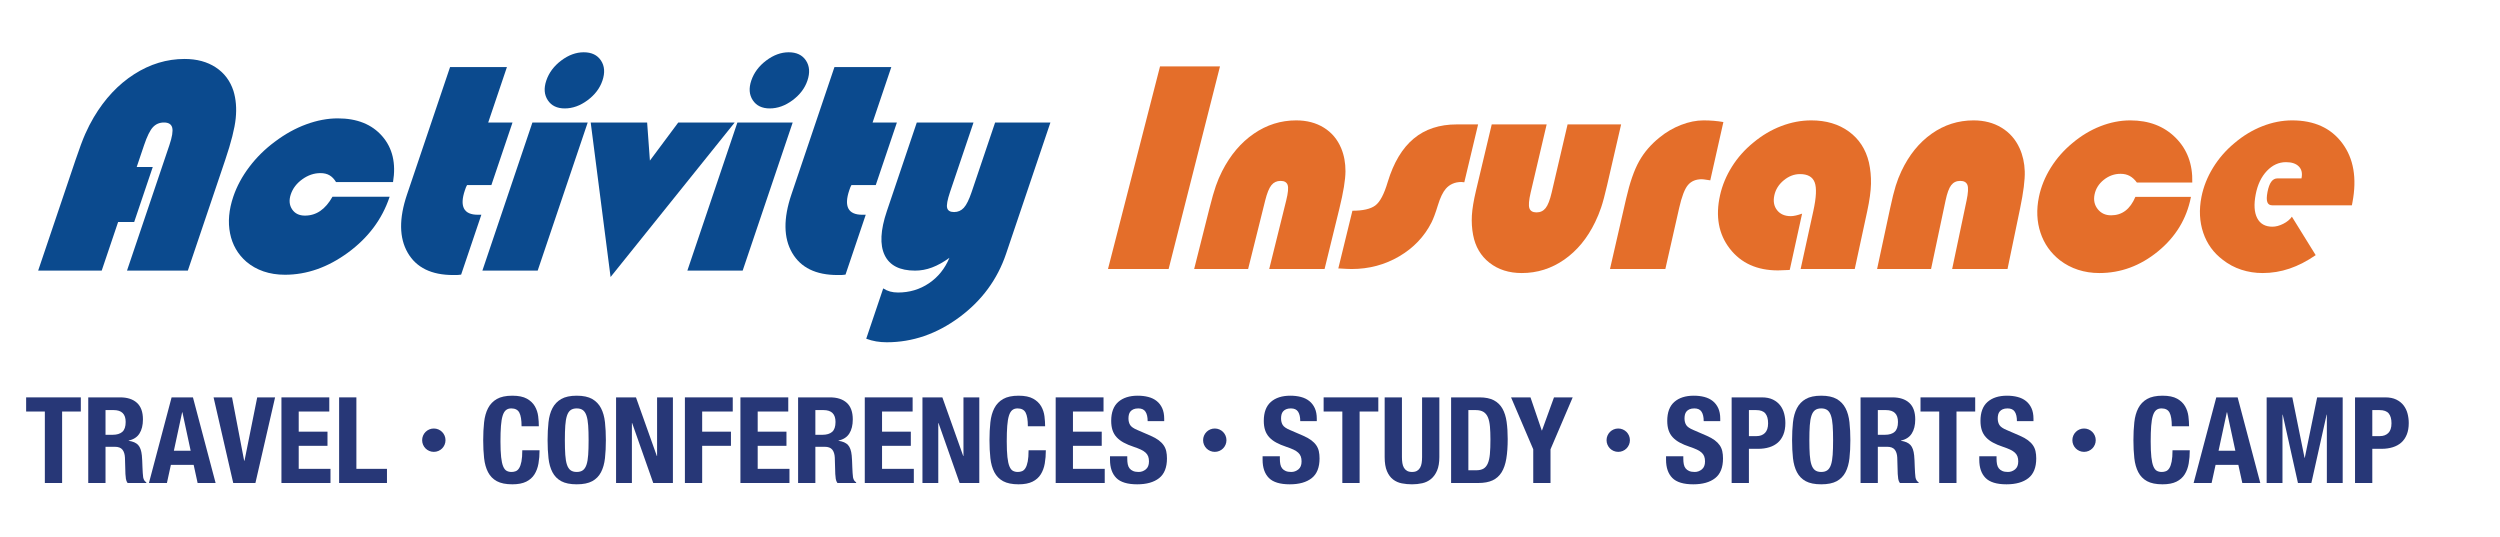
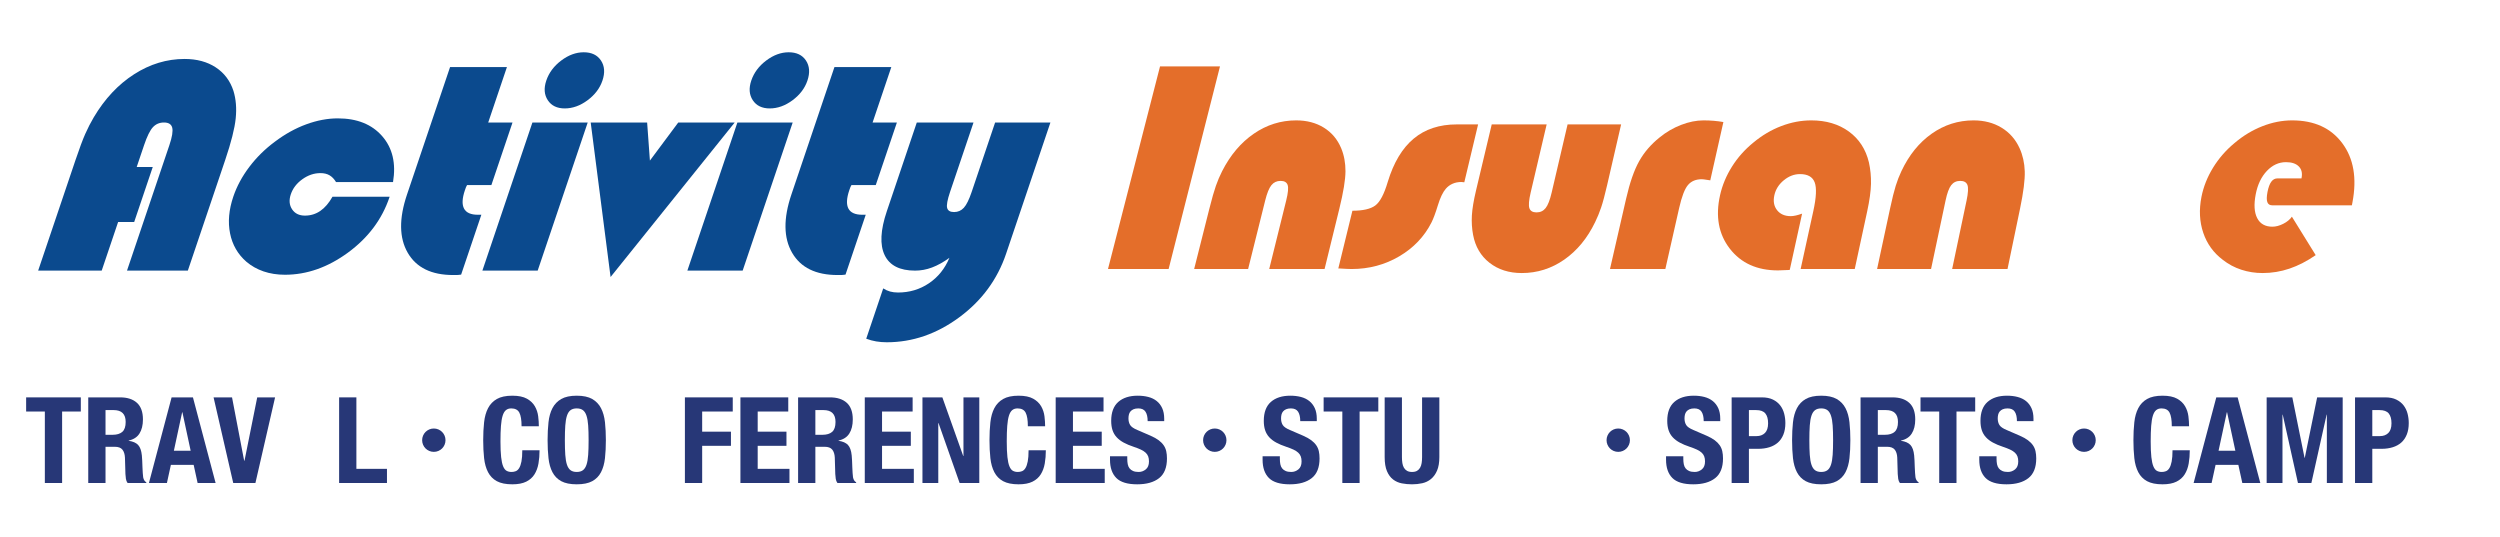
<svg xmlns="http://www.w3.org/2000/svg" width="1626px" height="349px" viewBox="0 0 1626 349" version="1.1">
  <title>logo</title>
  <g id="logo" stroke="none" stroke-width="1" fill="none" fill-rule="evenodd">
    <g transform="translate(17, 34)">
      <path d="M7.815,142.013 L32.111,70.082 C34.651,62.563 36.767,56.892 38.459,53.072 C40.151,49.25 42,45.644 44.01,42.254 C51.152,30.232 59.894,20.912 70.238,14.286 C80.582,7.659 91.517,4.346 103.044,4.346 C110.993,4.346 117.744,6.163 123.296,9.8 C128.847,13.438 132.698,18.554 134.848,25.147 C136.487,30.511 136.973,36.46 136.307,42.993 C135.642,49.526 133.361,58.556 129.467,70.082 L105.171,142.013 L65.599,142.013 L93.178,60.376 C94.967,55.074 95.578,51.3 95.015,49.048 C94.449,46.798 92.654,45.675 89.637,45.675 C86.739,45.675 84.347,46.69 82.459,48.724 C80.57,50.757 78.656,54.642 76.719,60.376 L71.91,74.613 L82.356,74.613 L70.272,110.393 L59.823,110.393 L49.144,142.013 L7.815,142.013 Z" id="Fill-1" fill="#0B4A8E" />
      <path d="M199.259,93.937 L236.427,93.937 L236.302,94.307 C231.45,108.669 222.469,120.657 209.361,130.269 C196.25,139.885 182.576,144.694 168.338,144.694 C163.282,144.694 158.643,143.969 154.417,142.522 C150.191,141.074 146.451,138.961 143.197,136.188 C137.629,131.322 134.108,125.184 132.632,117.79 C131.153,110.393 131.852,102.441 134.725,93.937 C136.994,87.22 140.47,80.761 145.151,74.564 C149.832,68.372 155.378,62.903 161.789,58.157 C168.324,53.225 175.11,49.462 182.149,46.874 C189.188,44.286 196.036,42.992 202.691,42.992 C215.205,42.992 224.829,46.843 231.564,54.547 C238.298,62.255 240.653,72.209 238.628,84.413 L201.551,84.413 C200.368,82.442 198.969,80.977 197.347,80.021 C195.729,79.066 193.75,78.591 191.406,78.591 C187.277,78.591 183.363,79.913 179.663,82.564 C175.963,85.215 173.458,88.482 172.144,92.364 C170.875,96.127 171.148,99.375 172.966,102.119 C174.783,104.861 177.57,106.232 181.33,106.232 C185.027,106.232 188.36,105.217 191.327,103.183 C194.296,101.147 196.941,98.067 199.259,93.937" id="Fill-3" fill="#0B4A8E" />
      <path d="M302.598,86.355 L286.788,86.355 C286.518,86.784 286.29,87.234 286.102,87.697 C285.915,88.158 285.667,88.852 285.354,89.776 C283.585,95.015 283.403,98.974 284.808,101.656 C286.213,104.338 289.228,105.677 293.852,105.677 L296.071,105.677 L282.923,144.601 C282.263,144.723 281.589,144.802 280.901,144.834 C280.215,144.862 279.16,144.879 277.744,144.879 C263.626,144.879 253.774,140.059 248.192,130.409 C242.603,120.765 242.444,108.143 247.711,92.549 L275.725,9.618 L312.708,9.618 L300.53,45.674 L316.34,45.674 L302.598,86.355 Z" id="Fill-5" fill="#0B4A8E" />
      <path d="M332.706,142.013 L296.741,142.013 L329.282,45.675 L365.248,45.675 L332.706,142.013 Z M338.312,18.398 C340.041,13.282 343.28,8.939 348.033,5.361 C352.782,1.789 357.654,0 362.648,0 C367.765,0 371.504,1.789 373.873,5.361 C376.24,8.939 376.561,13.282 374.832,18.398 C373.145,23.392 369.915,27.661 365.145,31.205 C360.37,34.748 355.427,36.52 350.314,36.52 C345.32,36.52 341.648,34.748 339.302,31.205 C336.955,27.661 336.625,23.392 338.312,18.398 L338.312,18.398 Z" id="Fill-7" fill="#0B4A8E" />
      <polygon id="Fill-9" fill="#0B4A8E" points="367.191 45.675 403.896 45.675 405.696 70.452 424.143 45.675 460.85 45.675 380.117 146.174" />
      <path d="M466.028,142.013 L430.062,142.013 L462.604,45.675 L498.569,45.675 L466.028,142.013 Z M471.634,18.398 C473.363,13.282 476.602,8.939 481.354,5.361 C486.104,1.789 490.976,0 495.97,0 C501.086,0 504.826,1.789 507.195,5.361 C509.561,8.939 509.883,13.282 508.154,18.398 C506.467,23.392 503.236,27.661 498.467,31.205 C493.692,34.748 488.749,36.52 483.635,36.52 C478.641,36.52 474.97,34.748 472.623,31.205 C470.277,27.661 469.947,23.392 471.634,18.398 L471.634,18.398 Z" id="Fill-11" fill="#0B4A8E" />
      <path d="M552.601,86.355 L536.791,86.355 C536.521,86.784 536.293,87.234 536.105,87.697 C535.918,88.158 535.67,88.852 535.358,89.776 C533.589,95.015 533.407,98.974 534.811,101.656 C536.216,104.338 539.231,105.677 543.855,105.677 L546.074,105.677 L532.926,144.601 C532.266,144.723 531.592,144.802 530.904,144.834 C530.218,144.862 529.163,144.879 527.747,144.879 C513.629,144.879 503.778,140.059 498.195,130.409 C492.606,120.765 492.447,108.143 497.714,92.549 L525.728,9.618 L562.711,9.618 L550.533,45.674 L566.343,45.674 L552.601,86.355 Z" id="Fill-13" fill="#0B4A8E" />
      <path d="M630.228,45.675 L666.194,45.675 L637.367,131.013 C631.704,147.775 621.546,161.569 606.887,172.387 C592.232,183.2 576.522,188.613 559.756,188.613 C557.353,188.613 555.058,188.425 552.871,188.055 C550.684,187.688 548.525,187.102 546.392,186.3 L557.447,153.571 C558.86,154.496 560.339,155.173 561.892,155.605 C563.439,156.037 565.169,156.253 567.083,156.253 C574.54,156.253 581.24,154.248 587.187,150.244 C593.131,146.234 597.57,140.719 600.497,133.692 C596.581,136.527 592.804,138.626 589.172,139.98 C585.54,141.336 581.877,142.013 578.177,142.013 C568.195,142.013 561.591,138.655 558.377,131.934 C555.158,125.219 555.633,115.695 559.796,103.366 L579.283,45.675 L616.176,45.675 L600.904,90.884 C599.174,96 598.549,99.453 599.024,101.239 C599.496,103.027 601,103.92 603.526,103.92 C606.054,103.92 608.167,102.996 609.874,101.148 C611.574,99.296 613.269,95.878 614.956,90.884 L630.228,45.675 Z" id="Fill-15" fill="#0B4A8E" />
      <polygon id="Fill-17" fill="#273777" points="35.564 233.656 23.398 233.656 23.398 280.141 12.167 280.141 12.167 233.656 0 233.656 0 224.453 35.564 224.453" />
      <path d="M56.311,248.787 C59.013,248.787 61.095,248.15 62.551,246.876 C64.007,245.602 64.735,243.457 64.735,240.44 C64.735,235.295 62.133,232.721 56.934,232.721 L51.63,232.721 L51.63,248.787 L56.311,248.787 Z M61.146,224.451 C65.827,224.451 69.465,225.634 72.067,228 C74.667,230.366 75.966,233.967 75.966,238.802 C75.966,242.547 75.213,245.602 73.705,247.968 C72.195,250.334 69.855,251.856 66.683,252.53 L66.683,252.686 C69.493,253.104 71.544,254.011 72.846,255.416 C74.146,256.818 74.951,259.082 75.264,262.202 C75.366,263.243 75.446,264.372 75.497,265.595 C75.548,266.818 75.602,268.18 75.653,269.69 C75.756,272.654 75.915,274.915 76.123,276.473 C76.433,278.035 77.107,279.101 78.151,279.673 L78.151,280.139 L65.981,280.139 C65.409,279.36 65.045,278.464 64.892,277.449 C64.735,276.436 64.63,275.384 64.579,274.292 L64.266,263.607 C64.161,261.42 63.615,259.705 62.628,258.457 C61.641,257.211 59.977,256.585 57.637,256.585 L51.63,256.585 L51.63,280.139 L40.399,280.139 L40.399,224.451 L61.146,224.451 Z" id="Fill-19" fill="#273777" />
      <path d="M107.007,259.16 L101.626,234.121 L101.469,234.121 L96.088,259.16 L107.007,259.16 Z M108.488,224.452 L123.232,280.141 L111.531,280.141 L108.958,268.363 L94.137,268.363 L91.564,280.141 L79.866,280.141 L94.607,224.452 L108.488,224.452 Z" id="Fill-21" fill="#273777" />
      <polygon id="Fill-23" fill="#273777" points="141.793 265.634 142.029 265.634 150.294 224.453 161.917 224.453 149.125 280.142 134.695 280.142 121.905 224.453 133.915 224.453" />
-       <polygon id="Fill-25" fill="#273777" points="197.17 233.656 177.281 233.656 177.281 246.758 195.998 246.758 195.998 255.962 177.281 255.962 177.281 270.935 197.949 270.935 197.949 280.141 166.05 280.141 166.05 224.453 197.17 224.453" />
      <polygon id="Fill-27" fill="#273777" points="203.564 224.451 214.795 224.451 214.795 270.937 234.684 270.937 234.684 280.14 203.564 280.14" />
      <path d="M258.163,249.331 C258.562,248.407 259.102,247.605 259.784,246.92 C260.467,246.237 261.269,245.699 262.193,245.298 C263.118,244.9 264.107,244.701 265.16,244.701 C266.212,244.701 267.199,244.9 268.123,245.298 C269.047,245.699 269.852,246.237 270.535,246.92 C271.217,247.605 271.758,248.407 272.156,249.331 C272.554,250.256 272.753,251.245 272.753,252.295 C272.753,253.347 272.554,254.337 272.156,255.261 C271.758,256.185 271.217,256.987 270.535,257.673 C269.852,258.355 269.047,258.893 268.123,259.294 C267.199,259.692 266.212,259.891 265.16,259.891 C264.107,259.891 263.118,259.692 262.193,259.294 C261.269,258.893 260.467,258.355 259.784,257.673 C259.102,256.987 258.562,256.185 258.163,255.261 C257.765,254.337 257.566,253.347 257.566,252.295 C257.566,251.245 257.765,250.256 258.163,249.331" id="Fill-29" fill="#273777" />
      <path d="M320.787,234.397 C319.826,232.552 318.068,231.627 315.523,231.627 C314.118,231.627 312.963,232.005 312.053,232.759 C311.14,233.513 310.427,234.736 309.906,236.425 C309.388,238.114 309.022,240.324 308.817,243.055 C308.606,245.785 308.504,249.126 308.504,253.074 C308.504,257.289 308.646,260.693 308.933,263.293 C309.218,265.895 309.659,267.908 310.259,269.339 C310.856,270.769 311.61,271.731 312.52,272.226 C313.43,272.72 314.482,272.965 315.679,272.965 C316.666,272.965 317.591,272.797 318.447,272.459 C319.306,272.12 320.048,271.444 320.671,270.431 C321.294,269.416 321.788,267.988 322.152,266.139 C322.516,264.297 322.698,261.865 322.698,258.85 L333.929,258.85 C333.929,261.865 333.696,264.723 333.23,267.428 C332.761,270.13 331.887,272.496 330.616,274.524 C329.339,276.551 327.545,278.141 325.232,279.282 C322.92,280.428 319.917,280.999 316.225,280.999 C312.013,280.999 308.66,280.32 306.163,278.972 C303.666,277.618 301.758,275.67 300.43,273.121 C299.104,270.576 298.248,267.53 297.856,263.995 C297.466,260.46 297.273,256.561 297.273,252.298 C297.273,248.083 297.466,244.198 297.856,240.634 C298.248,237.074 299.104,234.019 300.43,231.474 C301.758,228.925 303.666,226.935 306.163,225.504 C308.66,224.076 312.013,223.36 316.225,223.36 C320.23,223.36 323.387,224.011 325.702,225.311 C328.014,226.61 329.743,228.263 330.889,230.262 C332.033,232.264 332.746,234.423 333.034,236.735 C333.318,239.05 333.463,241.22 333.463,243.248 L322.229,243.248 C322.229,239.195 321.749,236.24 320.787,234.397" id="Fill-31" fill="#273777" />
      <path d="M350.658,261.851 C350.84,264.477 351.204,266.61 351.75,268.245 C352.296,269.883 353.075,271.08 354.09,271.834 C355.103,272.588 356.442,272.963 358.106,272.963 C359.77,272.963 361.11,272.588 362.122,271.834 C363.137,271.08 363.917,269.883 364.463,268.245 C365.009,266.61 365.373,264.477 365.555,261.851 C365.737,259.226 365.828,256.041 365.828,252.298 C365.828,248.553 365.737,245.382 365.555,242.782 C365.373,240.183 365.009,238.05 364.463,236.386 C363.917,234.722 363.137,233.514 362.122,232.76 C361.11,232.006 359.77,231.628 358.106,231.628 C356.442,231.628 355.103,232.006 354.09,232.76 C353.075,233.514 352.296,234.722 351.75,236.386 C351.204,238.05 350.84,240.183 350.658,242.782 C350.476,245.382 350.385,248.553 350.385,252.298 C350.385,256.041 350.476,259.226 350.658,261.851 M339.74,240.635 C340.129,237.074 340.988,234.02 342.311,231.472 C343.639,228.926 345.55,226.935 348.047,225.505 C350.541,224.077 353.894,223.361 358.106,223.361 C362.318,223.361 365.671,224.077 368.168,225.505 C370.663,226.935 372.574,228.926 373.899,231.472 C375.227,234.02 376.083,237.074 376.476,240.635 C376.863,244.199 377.059,248.084 377.059,252.298 C377.059,256.562 376.863,260.461 376.476,263.996 C376.083,267.531 375.227,270.574 373.899,273.122 C372.574,275.668 370.663,277.619 368.168,278.972 C365.671,280.321 362.318,280.997 358.106,280.997 C353.894,280.997 350.541,280.321 348.047,278.972 C345.55,277.619 343.639,275.668 342.311,273.122 C340.988,270.574 340.129,267.531 339.74,263.996 C339.347,260.461 339.154,256.562 339.154,252.298 C339.154,248.084 339.347,244.199 339.74,240.635" id="Fill-33" fill="#273777" />
-       <polygon id="Fill-35" fill="#273777" points="410.207 262.59 410.364 262.59 410.364 224.452 420.659 224.452 420.659 280.141 407.867 280.141 394.141 241.144 393.985 241.144 393.985 280.141 383.69 280.141 383.69 224.452 396.638 224.452" />
      <polygon id="Fill-37" fill="#273777" points="459.578 224.451 459.578 233.655 439.69 233.655 439.69 246.76 458.406 246.76 458.406 255.96 439.69 255.96 439.69 280.14 428.458 280.14 428.458 224.451" />
      <polygon id="Fill-39" fill="#273777" points="495.689 233.656 475.801 233.656 475.801 246.758 494.517 246.758 494.517 255.962 475.801 255.962 475.801 270.935 496.468 270.935 496.468 280.141 464.57 280.141 464.57 224.453 495.689 224.453" />
      <path d="M517.994,248.787 C520.696,248.787 522.778,248.15 524.234,246.876 C525.69,245.602 526.418,243.457 526.418,240.44 C526.418,235.295 523.816,232.721 518.617,232.721 L513.313,232.721 L513.313,248.787 L517.994,248.787 Z M522.829,224.451 C527.51,224.451 531.148,225.634 533.75,228 C536.349,230.366 537.649,233.967 537.649,238.802 C537.649,242.547 536.895,245.602 535.388,247.968 C533.878,250.334 531.537,251.856 528.366,252.53 L528.366,252.686 C531.176,253.104 533.226,254.011 534.529,255.416 C535.829,256.818 536.634,259.082 536.946,262.202 C537.049,263.243 537.128,264.372 537.18,265.595 C537.231,266.818 537.285,268.18 537.336,269.69 C537.438,272.654 537.598,274.915 537.805,276.473 C538.115,278.035 538.789,279.101 539.833,279.673 L539.833,280.139 L527.664,280.139 C527.092,279.36 526.728,278.464 526.574,277.449 C526.418,276.436 526.313,275.384 526.261,274.292 L525.949,263.607 C525.843,261.42 525.297,259.705 524.31,258.457 C523.324,257.211 521.66,256.585 519.319,256.585 L513.313,256.585 L513.313,280.139 L502.082,280.139 L502.082,224.451 L522.829,224.451 Z" id="Fill-41" fill="#273777" />
      <polygon id="Fill-43" fill="#273777" points="576.568 233.656 556.68 233.656 556.68 246.758 575.397 246.758 575.397 255.962 556.68 255.962 556.68 270.935 577.348 270.935 577.348 280.141 545.449 280.141 545.449 224.453 576.568 224.453" />
      <polygon id="Fill-45" fill="#273777" points="609.48 262.59 609.637 262.59 609.637 224.452 619.932 224.452 619.932 280.141 607.14 280.141 593.414 241.144 593.258 241.144 593.258 280.141 582.963 280.141 582.963 224.452 595.912 224.452" />
      <path d="M650.076,234.397 C649.114,232.552 647.357,231.627 644.811,231.627 C643.406,231.627 642.252,232.005 641.342,232.759 C640.429,233.513 639.715,234.736 639.194,236.425 C638.677,238.114 638.31,240.324 638.105,243.055 C637.895,245.785 637.792,249.126 637.792,253.074 C637.792,257.289 637.934,260.693 638.222,263.293 C638.506,265.895 638.947,267.908 639.547,269.339 C640.144,270.769 640.898,271.731 641.808,272.226 C642.718,272.72 643.77,272.965 644.968,272.965 C645.955,272.965 646.879,272.797 647.735,272.459 C648.594,272.12 649.336,271.444 649.959,270.431 C650.582,269.416 651.077,267.988 651.441,266.139 C651.805,264.297 651.987,261.865 651.987,258.85 L663.218,258.85 C663.218,261.865 662.985,264.723 662.518,267.428 C662.049,270.13 661.176,272.496 659.905,274.524 C658.628,276.551 656.833,278.141 654.521,279.282 C652.209,280.428 649.205,280.999 645.514,280.999 C641.302,280.999 637.949,280.32 635.452,278.972 C632.955,277.618 631.046,275.67 629.718,273.121 C628.393,270.576 627.537,267.53 627.144,263.995 C626.755,260.46 626.561,256.561 626.561,252.298 C626.561,248.083 626.755,244.198 627.144,240.634 C627.537,237.074 628.393,234.019 629.718,231.474 C631.046,228.925 632.955,226.935 635.452,225.504 C637.949,224.076 641.302,223.36 645.514,223.36 C649.518,223.36 652.675,224.011 654.99,225.311 C657.302,226.61 659.031,228.263 660.178,230.262 C661.321,232.264 662.035,234.423 662.322,236.735 C662.606,239.05 662.751,241.22 662.751,243.248 L651.518,243.248 C651.518,239.195 651.037,236.24 650.076,234.397" id="Fill-47" fill="#273777" />
      <polygon id="Fill-49" fill="#273777" points="700.733 233.656 680.845 233.656 680.845 246.758 699.562 246.758 699.562 255.962 680.845 255.962 680.845 270.935 701.513 270.935 701.513 280.141 669.614 280.141 669.614 224.453 700.733 224.453" />
      <path d="M716.174,264.384 C716.174,265.687 716.279,266.87 716.487,267.934 C716.695,269 717.084,269.896 717.656,270.624 C718.227,271.352 718.995,271.924 719.957,272.342 C720.918,272.757 722.127,272.965 723.583,272.965 C725.301,272.965 726.845,272.405 728.224,271.29 C729.601,270.169 730.292,268.443 730.292,266.102 C730.292,264.854 730.121,263.776 729.786,262.866 C729.447,261.956 728.887,261.137 728.108,260.408 C727.328,259.68 726.302,259.018 725.027,258.418 C723.753,257.82 722.181,257.212 720.309,256.586 C717.812,255.756 715.654,254.846 713.833,253.856 C712.013,252.869 710.492,251.711 709.272,250.386 C708.052,249.058 707.153,247.525 706.581,245.784 C706.01,244.044 705.722,242.028 705.722,239.738 C705.722,234.226 707.255,230.12 710.324,227.415 C713.393,224.713 717.605,223.359 722.96,223.359 C725.457,223.359 727.758,223.632 729.862,224.178 C731.97,224.727 733.787,225.609 735.323,226.832 C736.856,228.055 738.053,229.611 738.909,231.51 C739.768,233.407 740.197,235.683 740.197,238.336 L740.197,239.897 L729.433,239.897 C729.433,237.244 728.966,235.202 728.028,233.771 C727.092,232.341 725.534,231.627 723.35,231.627 C722.101,231.627 721.06,231.812 720.23,232.173 C719.399,232.54 718.734,233.021 718.242,233.618 C717.747,234.215 717.408,234.903 717.229,235.683 C717.044,236.465 716.953,237.269 716.953,238.103 C716.953,239.815 717.317,241.26 718.045,242.429 C718.773,243.597 720.332,244.678 722.727,245.668 L731.384,249.411 C733.514,250.346 735.255,251.322 736.608,252.337 C737.962,253.35 739.04,254.442 739.845,255.611 C740.65,256.779 741.21,258.068 741.523,259.47 C741.833,260.878 741.992,262.433 741.992,264.151 C741.992,270.027 740.288,274.304 736.881,276.983 C733.474,279.66 728.733,280.999 722.647,280.999 C716.302,280.999 711.769,279.62 709.038,276.867 C706.308,274.108 704.943,270.155 704.943,265.01 L704.943,262.749 L716.174,262.749 L716.174,264.384 Z" id="Fill-51" fill="#273777" />
      <path d="M766.094,249.331 C766.492,248.407 767.033,247.605 767.713,246.92 C768.398,246.237 769.2,245.699 770.124,245.298 C771.049,244.9 772.038,244.701 773.091,244.701 C774.14,244.701 775.13,244.9 776.054,245.298 C776.978,245.699 777.78,246.237 778.466,246.92 C779.148,247.605 779.686,248.407 780.087,249.331 C780.485,250.256 780.684,251.245 780.684,252.295 C780.684,253.347 780.485,254.337 780.087,255.261 C779.686,256.185 779.148,256.987 778.466,257.673 C777.78,258.355 776.978,258.893 776.054,259.294 C775.13,259.692 774.14,259.891 773.091,259.891 C772.038,259.891 771.049,259.692 770.124,259.294 C769.2,258.893 768.398,258.355 767.713,257.673 C767.033,256.987 766.492,256.185 766.094,255.261 C765.696,254.337 765.497,253.347 765.497,252.295 C765.497,251.245 765.696,250.256 766.094,249.331" id="Fill-53" fill="#273777" />
      <path d="M815.42,264.384 C815.42,265.687 815.523,266.87 815.73,267.934 C815.941,269 816.328,269.896 816.902,270.624 C817.474,271.352 818.239,271.924 819.203,272.342 C820.164,272.757 821.373,272.965 822.829,272.965 C824.547,272.965 826.094,272.405 827.471,271.29 C828.85,270.169 829.538,268.443 829.538,266.102 C829.538,264.854 829.37,263.776 829.032,262.866 C828.693,261.956 828.133,261.137 827.354,260.408 C826.572,259.68 825.551,259.018 824.271,258.418 C822.997,257.82 821.424,257.212 819.553,256.586 C817.059,255.756 814.9,254.846 813.08,253.856 C811.26,252.869 809.738,251.711 808.518,250.386 C807.298,249.058 806.399,247.525 805.828,245.784 C805.256,244.044 804.969,242.028 804.969,239.738 C804.969,234.226 806.502,230.12 809.57,227.415 C812.636,224.713 816.851,223.359 822.206,223.359 C824.703,223.359 827.004,223.632 829.109,224.178 C831.216,224.727 833.031,225.609 834.569,226.832 C836.102,228.055 837.297,229.611 838.158,231.51 C839.014,233.407 839.441,235.683 839.441,238.336 L839.441,239.897 L828.682,239.897 C828.682,237.244 828.21,235.202 827.277,233.771 C826.339,232.341 824.78,231.627 822.593,231.627 C821.347,231.627 820.306,231.812 819.476,232.173 C818.646,232.54 817.98,233.021 817.488,233.618 C816.993,234.215 816.655,234.903 816.473,235.683 C816.291,236.465 816.2,237.269 816.2,238.103 C816.2,239.815 816.561,241.26 817.292,242.429 C818.02,243.597 819.578,244.678 821.973,245.668 L830.633,249.411 C832.76,250.346 834.504,251.322 835.855,252.337 C837.208,253.35 838.286,254.442 839.091,255.611 C839.896,256.779 840.459,258.068 840.769,259.47 C841.079,260.878 841.236,262.433 841.236,264.151 C841.236,270.027 839.532,274.304 836.131,276.983 C832.721,279.66 827.977,280.999 821.893,280.999 C815.548,280.999 811.012,279.62 808.282,276.867 C805.554,274.108 804.189,270.155 804.189,265.01 L804.189,262.749 L815.42,262.749 L815.42,264.384 Z" id="Fill-55" fill="#273777" />
      <polygon id="Fill-57" fill="#273777" points="879.455 233.656 867.289 233.656 867.289 280.141 856.055 280.141 856.055 233.656 843.888 233.656 843.888 224.453 879.455 224.453" />
      <path d="M894.817,263.293 C894.817,264.698 894.908,265.984 895.093,267.152 C895.272,268.327 895.608,269.34 896.105,270.198 C896.597,271.054 897.274,271.731 898.133,272.226 C898.992,272.718 900.07,272.963 901.37,272.963 C902.72,272.963 903.813,272.718 904.646,272.226 C905.476,271.731 906.139,271.054 906.634,270.198 C907.126,269.34 907.464,268.327 907.649,267.152 C907.828,265.984 907.919,264.698 907.919,263.293 L907.919,224.452 L919.153,224.452 L919.153,263.293 C919.153,266.831 918.658,269.755 917.669,272.067 C916.679,274.382 915.356,276.216 913.693,277.567 C912.029,278.918 910.132,279.828 907.999,280.298 C905.866,280.767 903.656,281 901.37,281 C899.08,281 896.873,280.79 894.74,280.374 C892.607,279.959 890.71,279.114 889.046,277.84 C887.383,276.566 886.054,274.757 885.068,272.42 C884.081,270.079 883.586,267.036 883.586,263.293 L883.586,224.452 L894.817,224.452 L894.817,263.293 Z" id="Fill-59" fill="#273777" />
-       <path d="M943.018,271.872 C944.992,271.872 946.579,271.537 947.776,270.86 C948.97,270.183 949.92,269.065 950.623,267.507 C951.325,265.945 951.792,263.892 952.025,261.344 C952.261,258.796 952.378,255.625 952.378,251.828 C952.378,248.657 952.272,245.875 952.065,243.483 C951.854,241.092 951.428,239.104 950.779,237.517 C950.128,235.93 949.164,234.735 947.893,233.927 C946.618,233.123 944.915,232.719 942.785,232.719 L938.027,232.719 L938.027,271.872 L943.018,271.872 Z M945.202,224.451 C949.101,224.451 952.247,225.091 954.639,226.362 C957.03,227.637 958.89,229.457 960.216,231.823 C961.541,234.189 962.437,237.036 962.906,240.364 C963.373,243.691 963.609,247.408 963.609,251.518 C963.609,256.407 963.31,260.656 962.713,264.267 C962.113,267.885 961.086,270.86 959.63,273.201 C958.174,275.538 956.226,277.282 953.78,278.425 C951.337,279.568 948.242,280.14 944.5,280.14 L926.796,280.14 L926.796,224.451 L945.202,224.451 Z" id="Fill-61" fill="#273777" />
-       <polygon id="Fill-63" fill="#273777" points="985.759 245.979 985.915 245.979 993.717 224.453 1005.883 224.453 991.453 258.225 991.453 280.141 980.222 280.141 980.222 258.225 965.791 224.453 978.43 224.453" />
      <path d="M1028.503,249.331 C1028.901,248.407 1029.441,247.605 1030.124,246.92 C1030.806,246.237 1031.611,245.699 1032.533,245.298 C1033.457,244.9 1034.447,244.701 1035.499,244.701 C1036.551,244.701 1037.541,244.9 1038.465,245.298 C1039.387,245.699 1040.192,246.237 1040.874,246.92 C1041.557,247.605 1042.097,248.407 1042.495,249.331 C1042.893,250.256 1043.092,251.245 1043.092,252.295 C1043.092,253.347 1042.893,254.337 1042.495,255.261 C1042.097,256.185 1041.557,256.987 1040.874,257.673 C1040.192,258.355 1039.387,258.893 1038.465,259.294 C1037.541,259.692 1036.551,259.891 1035.499,259.891 C1034.447,259.891 1033.457,259.692 1032.533,259.294 C1031.611,258.893 1030.806,258.355 1030.124,257.673 C1029.441,256.987 1028.901,256.185 1028.503,255.261 C1028.102,254.337 1027.905,253.347 1027.905,252.295 C1027.905,251.245 1028.102,250.256 1028.503,249.331" id="Fill-65" fill="#273777" />
      <path d="M1077.828,264.384 C1077.828,265.687 1077.931,266.87 1078.138,267.934 C1078.349,269 1078.736,269.896 1079.31,270.624 C1079.882,271.352 1080.647,271.924 1081.611,272.342 C1082.572,272.757 1083.781,272.965 1085.234,272.965 C1086.952,272.965 1088.499,272.405 1089.876,271.29 C1091.255,270.169 1091.946,268.443 1091.946,266.102 C1091.946,264.854 1091.776,263.776 1091.437,262.866 C1091.099,261.956 1090.541,261.137 1089.759,260.408 C1088.98,259.68 1087.956,259.018 1086.679,258.418 C1085.405,257.82 1083.832,257.212 1081.961,256.586 C1079.464,255.756 1077.305,254.846 1075.488,253.856 C1073.668,252.869 1072.146,251.711 1070.923,250.386 C1069.703,249.058 1068.804,247.525 1068.236,245.784 C1067.661,244.044 1067.377,242.028 1067.377,239.738 C1067.377,234.226 1068.91,230.12 1071.975,227.415 C1075.044,224.713 1079.256,223.359 1084.614,223.359 C1087.109,223.359 1089.409,223.632 1091.514,224.178 C1093.621,224.727 1095.439,225.609 1096.974,226.832 C1098.507,228.055 1099.705,229.611 1100.564,231.51 C1101.422,233.407 1101.849,235.683 1101.849,238.336 L1101.849,239.897 L1091.087,239.897 C1091.087,237.244 1090.618,235.202 1089.682,233.771 C1088.747,232.341 1087.188,231.627 1085.001,231.627 C1083.755,231.627 1082.715,231.812 1081.884,232.173 C1081.051,232.54 1080.388,233.021 1079.896,233.618 C1079.401,234.215 1079.063,234.903 1078.881,235.683 C1078.699,236.465 1078.605,237.269 1078.605,238.103 C1078.605,239.815 1078.969,241.26 1079.7,242.429 C1080.428,243.597 1081.986,244.678 1084.381,245.668 L1093.038,249.411 C1095.168,250.346 1096.909,251.322 1098.263,252.337 C1099.614,253.35 1100.692,254.442 1101.499,255.611 C1102.304,256.779 1102.864,258.068 1103.174,259.47 C1103.487,260.878 1103.644,262.433 1103.644,264.151 C1103.644,270.027 1101.94,274.304 1098.536,276.983 C1095.129,279.66 1090.385,280.999 1084.299,280.999 C1077.956,280.999 1073.42,279.62 1070.69,276.867 C1067.96,274.108 1066.597,270.155 1066.597,265.01 L1066.597,262.749 L1077.828,262.749 L1077.828,264.384 Z" id="Fill-67" fill="#273777" />
      <path d="M1125.483,249.645 C1127.718,249.645 1129.527,248.971 1130.903,247.617 C1132.283,246.266 1132.971,244.159 1132.971,241.298 C1132.971,238.491 1132.374,236.361 1131.176,234.902 C1129.979,233.448 1127.98,232.72 1125.173,232.72 L1120.491,232.72 L1120.491,249.645 L1125.483,249.645 Z M1128.915,224.453 C1131.774,224.453 1134.18,224.936 1136.128,225.895 C1138.082,226.856 1139.651,228.119 1140.846,229.677 C1142.043,231.236 1142.902,233.019 1143.423,235.018 C1143.94,237.023 1144.202,239.062 1144.202,241.144 C1144.202,244.005 1143.775,246.499 1142.916,248.632 C1142.058,250.766 1140.86,252.506 1139.327,253.854 C1137.792,255.208 1135.934,256.223 1133.75,256.897 C1131.569,257.574 1129.149,257.913 1126.495,257.913 L1120.491,257.913 L1120.491,280.141 L1109.26,280.141 L1109.26,224.453 L1128.915,224.453 Z" id="Fill-69" fill="#273777" />
      <path d="M1160.074,261.851 C1160.254,264.477 1160.62,266.61 1161.167,268.245 C1161.713,269.883 1162.495,271.08 1163.507,271.834 C1164.52,272.588 1165.859,272.963 1167.523,272.963 C1169.187,272.963 1170.526,272.588 1171.539,271.834 C1172.554,271.08 1173.333,269.883 1173.879,268.245 C1174.425,266.61 1174.789,264.477 1174.971,261.851 C1175.153,259.226 1175.244,256.041 1175.244,252.298 C1175.244,248.553 1175.153,245.382 1174.971,242.782 C1174.789,240.183 1174.425,238.05 1173.879,236.386 C1173.333,234.722 1172.554,233.514 1171.539,232.76 C1170.526,232.006 1169.187,231.628 1167.523,231.628 C1165.859,231.628 1164.52,232.006 1163.507,232.76 C1162.495,233.514 1161.713,234.722 1161.167,236.386 C1160.62,238.05 1160.254,240.183 1160.074,242.782 C1159.892,245.382 1159.801,248.553 1159.801,252.298 C1159.801,256.041 1159.892,259.226 1160.074,261.851 M1149.153,240.635 C1149.546,237.074 1150.405,234.02 1151.727,231.472 C1153.055,228.926 1154.967,226.935 1157.461,225.505 C1159.958,224.077 1163.311,223.361 1167.523,223.361 C1171.735,223.361 1175.088,224.077 1177.582,225.505 C1180.079,226.935 1181.99,228.926 1183.319,231.472 C1184.644,234.02 1185.5,237.074 1185.89,240.635 C1186.282,244.199 1186.475,248.084 1186.475,252.298 C1186.475,256.562 1186.282,260.461 1185.89,263.996 C1185.5,267.531 1184.644,270.574 1183.319,273.122 C1181.99,275.668 1180.079,277.619 1177.582,278.972 C1175.088,280.321 1171.735,280.997 1167.523,280.997 C1163.311,280.997 1159.958,280.321 1157.461,278.972 C1154.967,277.619 1153.055,275.668 1151.727,273.122 C1150.405,270.574 1149.546,267.531 1149.153,263.996 C1148.764,260.461 1148.57,256.562 1148.57,252.298 C1148.57,248.084 1148.764,244.199 1149.153,240.635" id="Fill-71" fill="#273777" />
      <path d="M1209.017,248.787 C1211.719,248.787 1213.801,248.15 1215.254,246.876 C1216.71,245.602 1217.441,243.457 1217.441,240.44 C1217.441,235.295 1214.839,232.721 1209.643,232.721 L1204.336,232.721 L1204.336,248.787 L1209.017,248.787 Z M1213.852,224.451 C1218.533,224.451 1222.171,225.634 1224.773,228 C1227.37,230.366 1228.672,233.967 1228.672,238.802 C1228.672,242.547 1227.919,245.602 1226.408,247.968 C1224.901,250.334 1222.563,251.856 1219.389,252.53 L1219.389,252.686 C1222.199,253.104 1224.25,254.011 1225.549,255.416 C1226.852,256.818 1227.66,259.082 1227.97,262.202 C1228.072,263.243 1228.152,264.372 1228.203,265.595 C1228.257,266.818 1228.305,268.18 1228.359,269.69 C1228.465,272.654 1228.621,274.915 1228.829,276.473 C1229.139,278.035 1229.813,279.101 1230.856,279.673 L1230.856,280.139 L1218.687,280.139 C1218.115,279.36 1217.751,278.464 1217.598,277.449 C1217.441,276.436 1217.336,275.384 1217.285,274.292 L1216.972,263.607 C1216.869,261.42 1216.321,259.705 1215.337,258.457 C1214.347,257.211 1212.683,256.585 1210.342,256.585 L1204.336,256.585 L1204.336,280.139 L1193.105,280.139 L1193.105,224.451 L1213.852,224.451 Z" id="Fill-73" fill="#273777" />
      <polygon id="Fill-75" fill="#273777" points="1267.67 233.656 1255.503 233.656 1255.503 280.141 1244.269 280.141 1244.269 233.656 1232.102 233.656 1232.102 224.453 1267.67 224.453" />
      <path d="M1281.551,264.384 C1281.551,265.687 1281.653,266.87 1281.861,267.934 C1282.071,269 1282.458,269.896 1283.032,270.624 C1283.604,271.352 1284.369,271.924 1285.333,272.342 C1286.295,272.757 1287.503,272.965 1288.957,272.965 C1290.674,272.965 1292.222,272.405 1293.598,271.29 C1294.977,270.169 1295.668,268.443 1295.668,266.102 C1295.668,264.854 1295.498,263.776 1295.159,262.866 C1294.821,261.956 1294.264,261.137 1293.481,260.408 C1292.702,259.68 1291.678,259.018 1290.401,258.418 C1289.127,257.82 1287.554,257.212 1285.683,256.586 C1283.186,255.756 1281.027,254.846 1279.21,253.856 C1277.39,252.869 1275.868,251.711 1274.645,250.386 C1273.425,249.058 1272.527,247.525 1271.958,245.784 C1271.383,244.044 1271.099,242.028 1271.099,239.738 C1271.099,234.226 1272.632,230.12 1275.698,227.415 C1278.766,224.713 1282.978,223.359 1288.337,223.359 C1290.831,223.359 1293.132,223.632 1295.236,224.178 C1297.344,224.727 1299.161,225.609 1300.697,226.832 C1302.23,228.055 1303.427,229.611 1304.286,231.51 C1305.145,233.407 1305.571,235.683 1305.571,238.336 L1305.571,239.897 L1294.81,239.897 C1294.81,237.244 1294.34,235.202 1293.405,233.771 C1292.469,232.341 1290.91,231.627 1288.723,231.627 C1287.478,231.627 1286.437,231.812 1285.606,232.173 C1284.773,232.54 1284.11,233.021 1283.618,233.618 C1283.123,234.215 1282.785,234.903 1282.603,235.683 C1282.421,236.465 1282.327,237.269 1282.327,238.103 C1282.327,239.815 1282.691,241.26 1283.422,242.429 C1284.15,243.597 1285.709,244.678 1288.103,245.668 L1296.761,249.411 C1298.891,250.346 1300.631,251.322 1301.985,252.337 C1303.336,253.35 1304.414,254.442 1305.222,255.611 C1306.026,256.779 1306.587,258.068 1306.897,259.47 C1307.209,260.878 1307.366,262.433 1307.366,264.151 C1307.366,270.027 1305.662,274.304 1302.258,276.983 C1298.851,279.66 1294.107,280.999 1288.021,280.999 C1281.679,280.999 1277.143,279.62 1274.412,276.867 C1271.682,274.108 1270.32,270.155 1270.32,265.01 L1270.32,262.749 L1281.551,262.749 L1281.551,264.384 Z" id="Fill-77" fill="#273777" />
      <path d="M1331.471,249.331 C1331.869,248.407 1332.41,247.605 1333.092,246.92 C1333.775,246.237 1334.58,245.699 1335.501,245.298 C1336.426,244.9 1337.415,244.701 1338.468,244.701 C1339.52,244.701 1340.51,244.9 1341.434,245.298 C1342.355,245.699 1343.16,246.237 1343.843,246.92 C1344.525,247.605 1345.066,248.407 1345.464,249.331 C1345.862,250.256 1346.061,251.245 1346.061,252.295 C1346.061,253.347 1345.862,254.337 1345.464,255.261 C1345.066,256.185 1344.525,256.987 1343.843,257.673 C1343.16,258.355 1342.355,258.893 1341.434,259.294 C1340.51,259.692 1339.52,259.891 1338.468,259.891 C1337.415,259.891 1336.426,259.692 1335.501,259.294 C1334.58,258.893 1333.775,258.355 1333.092,257.673 C1332.41,256.987 1331.869,256.185 1331.471,255.261 C1331.07,254.337 1330.874,253.347 1330.874,252.295 C1330.874,251.245 1331.07,250.256 1331.471,249.331" id="Fill-79" fill="#273777" />
      <path d="M1394.095,234.397 C1393.131,232.552 1391.376,231.627 1388.828,231.627 C1387.426,231.627 1386.268,232.005 1385.358,232.759 C1384.448,233.513 1383.732,234.736 1383.214,236.425 C1382.694,238.114 1382.329,240.324 1382.122,243.055 C1381.914,245.785 1381.812,249.126 1381.812,253.074 C1381.812,257.289 1381.951,260.693 1382.238,263.293 C1382.526,265.895 1382.967,267.908 1383.567,269.339 C1384.164,270.769 1384.915,271.731 1385.828,272.226 C1386.735,272.72 1387.787,272.965 1388.984,272.965 C1389.974,272.965 1390.896,272.797 1391.755,272.459 C1392.613,272.12 1393.353,271.444 1393.979,270.431 C1394.601,269.416 1395.096,267.988 1395.457,266.139 C1395.821,264.297 1396.006,261.865 1396.006,258.85 L1407.237,258.85 C1407.237,261.865 1407.001,264.723 1406.535,267.428 C1406.066,270.13 1405.195,272.496 1403.921,274.524 C1402.647,276.551 1400.853,278.141 1398.538,279.282 C1396.225,280.428 1393.222,280.999 1389.533,280.999 C1385.319,280.999 1381.965,280.32 1379.468,278.972 C1376.974,277.618 1375.066,275.67 1373.738,273.121 C1372.412,270.576 1371.553,267.53 1371.164,263.995 C1370.774,260.46 1370.578,256.561 1370.578,252.298 C1370.578,248.083 1370.774,244.198 1371.164,240.634 C1371.553,237.074 1372.412,234.019 1373.738,231.474 C1375.066,228.925 1376.974,226.935 1379.468,225.504 C1381.965,224.076 1385.319,223.36 1389.533,223.36 C1393.535,223.36 1396.695,224.011 1399.01,225.311 C1401.322,226.61 1403.048,228.263 1404.194,230.262 C1405.338,232.264 1406.054,234.423 1406.342,236.735 C1406.623,239.05 1406.768,241.22 1406.768,243.248 L1395.537,243.248 C1395.537,239.195 1395.056,236.24 1394.095,234.397" id="Fill-81" fill="#273777" />
      <path d="M1436.875,259.16 L1431.491,234.121 L1431.338,234.121 L1425.954,259.16 L1436.875,259.16 Z M1438.357,224.452 L1453.097,280.141 L1441.397,280.141 L1438.826,268.363 L1424.006,268.363 L1421.429,280.141 L1409.732,280.141 L1424.475,224.452 L1438.357,224.452 Z" id="Fill-83" fill="#273777" />
      <polygon id="Fill-85" fill="#273777" points="1473.922 224.451 1481.877 263.762 1482.036 263.762 1490.068 224.451 1506.683 224.451 1506.683 280.14 1496.384 280.14 1496.384 235.683 1496.231 235.683 1486.322 280.14 1477.588 280.14 1467.682 235.683 1467.526 235.683 1467.526 280.14 1457.231 280.14 1457.231 224.451" />
      <path d="M1530.933,249.645 C1533.169,249.645 1534.977,248.971 1536.354,247.617 C1537.733,246.266 1538.422,244.159 1538.422,241.298 C1538.422,238.491 1537.824,236.361 1536.627,234.902 C1535.43,233.448 1533.43,232.72 1530.623,232.72 L1525.942,232.72 L1525.942,249.645 L1530.933,249.645 Z M1534.366,224.453 C1537.224,224.453 1539.63,224.936 1541.578,225.895 C1543.532,226.856 1545.102,228.119 1546.297,229.677 C1547.494,231.236 1548.353,233.019 1548.873,235.018 C1549.391,237.023 1549.653,239.062 1549.653,241.144 C1549.653,244.005 1549.226,246.499 1548.367,248.632 C1547.508,250.766 1546.311,252.506 1544.778,253.854 C1543.242,255.208 1541.385,256.223 1539.201,256.897 C1537.019,257.574 1534.599,257.913 1531.946,257.913 L1525.942,257.913 L1525.942,280.141 L1514.711,280.141 L1514.711,224.453 L1534.366,224.453 Z" id="Fill-87" fill="#273777" />
      <polygon id="Fill-89" fill="#E46E2A" points="703.632 140.97 737.484 9.184 776.481 9.184 743.07 140.97" />
      <path d="M769.597,101.615 C771.221,95.176 772.62,90.273 773.8,86.903 C774.978,83.533 776.337,80.345 777.873,77.333 C783.202,66.864 790.071,58.739 798.481,52.962 C806.882,47.186 816.062,44.297 826.025,44.297 C832.95,44.297 838.96,45.875 844.056,49.038 C849.158,52.195 852.909,56.663 855.315,62.442 C857.193,66.952 858.12,71.949 858.097,77.424 C858.071,82.901 856.752,90.964 854.144,101.615 L844.502,140.971 L808.494,140.971 L819.552,96.379 C820.775,91.445 821.088,88.092 820.479,86.314 C819.868,84.542 818.343,83.652 815.883,83.652 C813.429,83.652 811.449,84.571 809.948,86.405 C808.44,88.243 807.087,91.567 805.886,96.379 L794.775,140.971 L759.674,140.971 L769.597,101.615 Z" id="Fill-91" fill="#E46E2A" />
      <path d="M853.434,140.609 L862.606,103.06 C869.443,103.06 874.394,101.931 877.46,99.672 C880.526,97.417 883.242,92.289 885.603,84.283 C889.431,71.707 895.05,62.336 902.462,56.167 C909.862,49.999 919.199,46.916 930.484,46.916 L944.36,46.916 L935.384,84.556 C935.143,84.556 934.807,84.525 934.372,84.465 C933.94,84.406 933.63,84.374 933.45,84.374 C931.354,84.374 929.455,84.75 927.748,85.503 C926.039,86.257 924.563,87.352 923.323,88.797 C921.409,91.024 919.694,94.619 918.175,99.584 C916.656,104.547 915.269,108.264 914.02,110.733 C909.347,119.939 902.345,127.279 893.003,132.757 C883.652,138.234 873.351,140.97 862.1,140.97 C860.473,140.97 857.799,140.851 854.065,140.609 L853.434,140.609 Z" id="Fill-93" fill="#E46E2A" />
      <path d="M1028.307,86.27 C1026.823,92.709 1025.514,97.598 1024.385,100.937 C1023.256,104.279 1021.954,107.452 1020.481,110.461 C1015.421,120.933 1008.718,129.07 1000.37,134.877 C992.015,140.685 982.809,143.589 972.761,143.589 C964.456,143.589 957.457,141.362 951.769,136.908 C946.087,132.457 942.532,126.408 941.101,118.766 C940.327,114.673 940.066,110.476 940.308,106.173 C940.552,101.873 941.459,96.409 943.032,89.791 L943.868,86.27 L953.222,46.915 L988.946,46.915 L978.545,91.236 C977.374,96.23 977.101,99.629 977.726,101.435 C978.352,103.24 979.893,104.142 982.356,104.142 C984.814,104.142 986.785,103.212 988.272,101.344 C989.757,99.481 991.068,96.108 992.205,91.236 L1002.555,46.915 L1037.38,46.915 L1028.307,86.27 Z" id="Fill-95" fill="#E46E2A" />
      <path d="M1075.132,101.254 L1066.145,140.971 L1030.137,140.971 L1040.651,95.117 C1043.026,84.767 1045.833,76.687 1049.081,70.88 C1052.323,65.072 1056.76,59.913 1062.391,55.4 C1066.651,51.91 1071.315,49.186 1076.386,47.232 C1081.454,45.275 1086.318,44.297 1090.973,44.297 C1093.24,44.297 1095.458,44.388 1097.625,44.567 C1099.793,44.749 1101.88,45.019 1103.888,45.38 L1095.362,83.291 C1094.955,83.231 1094.346,83.14 1093.536,83.021 C1091.627,82.719 1090.404,82.569 1089.864,82.569 C1085.973,82.569 1082.964,83.834 1080.834,86.36 C1078.707,88.888 1076.807,93.851 1075.132,101.254" id="Fill-97" fill="#E46E2A" />
      <path d="M1189.324,140.97 L1154.132,140.97 L1162.389,103.239 C1164.34,94.334 1164.624,88.106 1163.245,84.556 C1161.868,81.007 1158.694,79.23 1153.729,79.23 C1149.957,79.23 1146.445,80.569 1143.189,83.245 C1139.932,85.924 1137.887,89.158 1137.048,92.949 C1136.181,96.862 1136.767,100.11 1138.806,102.698 C1140.839,105.286 1143.809,106.581 1147.711,106.581 C1148.669,106.581 1149.75,106.444 1150.95,106.174 C1152.147,105.904 1153.527,105.497 1155.085,104.954 L1147.062,141.511 L1146.414,141.602 C1143.123,141.784 1140.785,141.872 1139.403,141.872 C1125.803,141.872 1115.346,137.151 1108.042,127.7 C1100.75,118.255 1098.651,106.669 1101.726,92.949 C1103.185,86.451 1105.77,80.253 1109.484,74.355 C1113.196,68.459 1117.826,63.252 1123.377,58.738 C1129.02,54.046 1135.069,50.465 1141.531,47.999 C1147.984,45.531 1154.491,44.296 1161.058,44.296 C1170.724,44.296 1178.875,46.72 1185.522,51.563 C1192.168,56.409 1196.514,63.104 1198.547,71.647 C1199.549,76.161 1199.995,80.811 1199.89,85.592 C1199.782,90.378 1198.963,96.319 1197.43,103.421 L1195.951,110.281 L1189.324,140.97 Z" id="Fill-99" fill="#E46E2A" />
      <path d="M1212.306,101.615 C1213.688,95.176 1214.903,90.273 1215.958,86.903 C1217.01,83.533 1218.247,80.345 1219.672,77.333 C1224.609,66.864 1231.173,58.739 1239.367,52.962 C1247.552,47.186 1256.624,44.297 1266.587,44.297 C1273.512,44.297 1279.578,45.875 1284.797,49.038 C1290.016,52.195 1293.935,56.663 1296.557,62.442 C1298.605,66.952 1299.72,71.949 1299.899,77.424 C1300.078,82.901 1299.063,90.964 1296.853,101.615 L1288.688,140.971 L1252.68,140.971 L1262.068,96.379 C1263.106,91.445 1263.291,88.092 1262.617,86.314 C1261.94,84.542 1260.378,83.652 1257.921,83.652 C1255.467,83.652 1253.522,84.571 1252.085,86.405 C1250.649,88.243 1249.42,91.567 1248.402,96.379 L1238.96,140.971 L1203.859,140.971 L1212.306,101.615 Z" id="Fill-101" fill="#E46E2A" />
-       <path d="M1371.863,94.033 L1408,94.033 L1407.928,94.394 C1405.15,108.415 1398.023,120.118 1386.544,129.506 C1375.046,138.895 1362.342,143.587 1348.44,143.587 C1343.506,143.587 1338.881,142.879 1334.567,141.468 C1330.25,140.055 1326.328,137.993 1322.79,135.283 C1316.732,130.53 1312.509,124.544 1310.123,117.32 C1307.739,110.099 1307.409,102.338 1309.124,94.033 C1310.481,87.475 1313.038,81.172 1316.798,75.123 C1320.557,69.077 1325.244,63.736 1330.858,59.1 C1336.566,54.288 1342.661,50.616 1349.148,48.088 C1355.63,45.562 1362.094,44.297 1368.539,44.297 C1380.651,44.297 1390.475,48.059 1398.014,55.579 C1405.571,63.104 1409.183,72.822 1408.856,84.736 L1372.839,84.736 C1371.431,82.81 1369.876,81.383 1368.18,80.45 C1366.483,79.517 1364.497,79.048 1362.222,79.048 C1358.212,79.048 1354.583,80.345 1351.335,82.93 C1348.085,85.518 1346.074,88.706 1345.3,92.497 C1344.552,96.169 1345.241,99.346 1347.365,102.022 C1349.49,104.698 1352.382,106.038 1356.042,106.038 C1359.64,106.038 1362.751,105.045 1365.368,103.06 C1367.99,101.075 1370.154,98.066 1371.863,94.033" id="Fill-103" fill="#E46E2A" />
      <path d="M1489.127,131.944 C1483.448,135.855 1477.777,138.775 1472.117,140.701 C1466.449,142.623 1460.607,143.587 1454.592,143.587 C1449.775,143.587 1445.164,142.865 1440.75,141.423 C1436.339,139.978 1432.335,137.843 1428.74,135.013 C1422.662,130.44 1418.411,124.558 1415.985,117.366 C1413.562,110.176 1413.178,102.398 1414.833,94.033 C1416.13,87.475 1418.63,81.17 1422.335,75.123 C1426.041,69.077 1430.68,63.736 1436.251,59.1 C1441.917,54.288 1447.98,50.616 1454.444,48.088 C1460.903,45.56 1467.356,44.297 1473.801,44.297 C1488.18,44.297 1499.047,49.248 1506.419,59.146 C1513.802,69.046 1516.015,81.847 1513.043,97.554 L1512.664,99.539 L1460.866,99.539 C1459.245,99.539 1458.181,98.848 1457.672,97.463 C1457.16,96.081 1457.197,93.883 1457.78,90.874 C1458.363,87.865 1459.185,85.638 1460.246,84.193 C1461.301,82.751 1462.638,82.029 1464.256,82.029 L1479.879,82.029 L1479.95,81.667 C1480.55,78.539 1479.938,76.056 1478.107,74.219 C1476.275,72.385 1473.508,71.466 1469.799,71.466 C1465.135,71.466 1461,73.363 1457.391,77.154 C1453.782,80.945 1451.362,85.999 1450.13,92.318 C1448.842,98.939 1449.152,104.112 1451.069,107.844 C1452.983,111.575 1456.282,113.441 1460.966,113.441 C1463.184,113.441 1465.525,112.824 1467.985,111.589 C1470.439,110.358 1472.33,108.808 1473.647,106.939 L1489.127,131.944 Z" id="Fill-105" fill="#E46E2A" />
    </g>
  </g>
</svg>